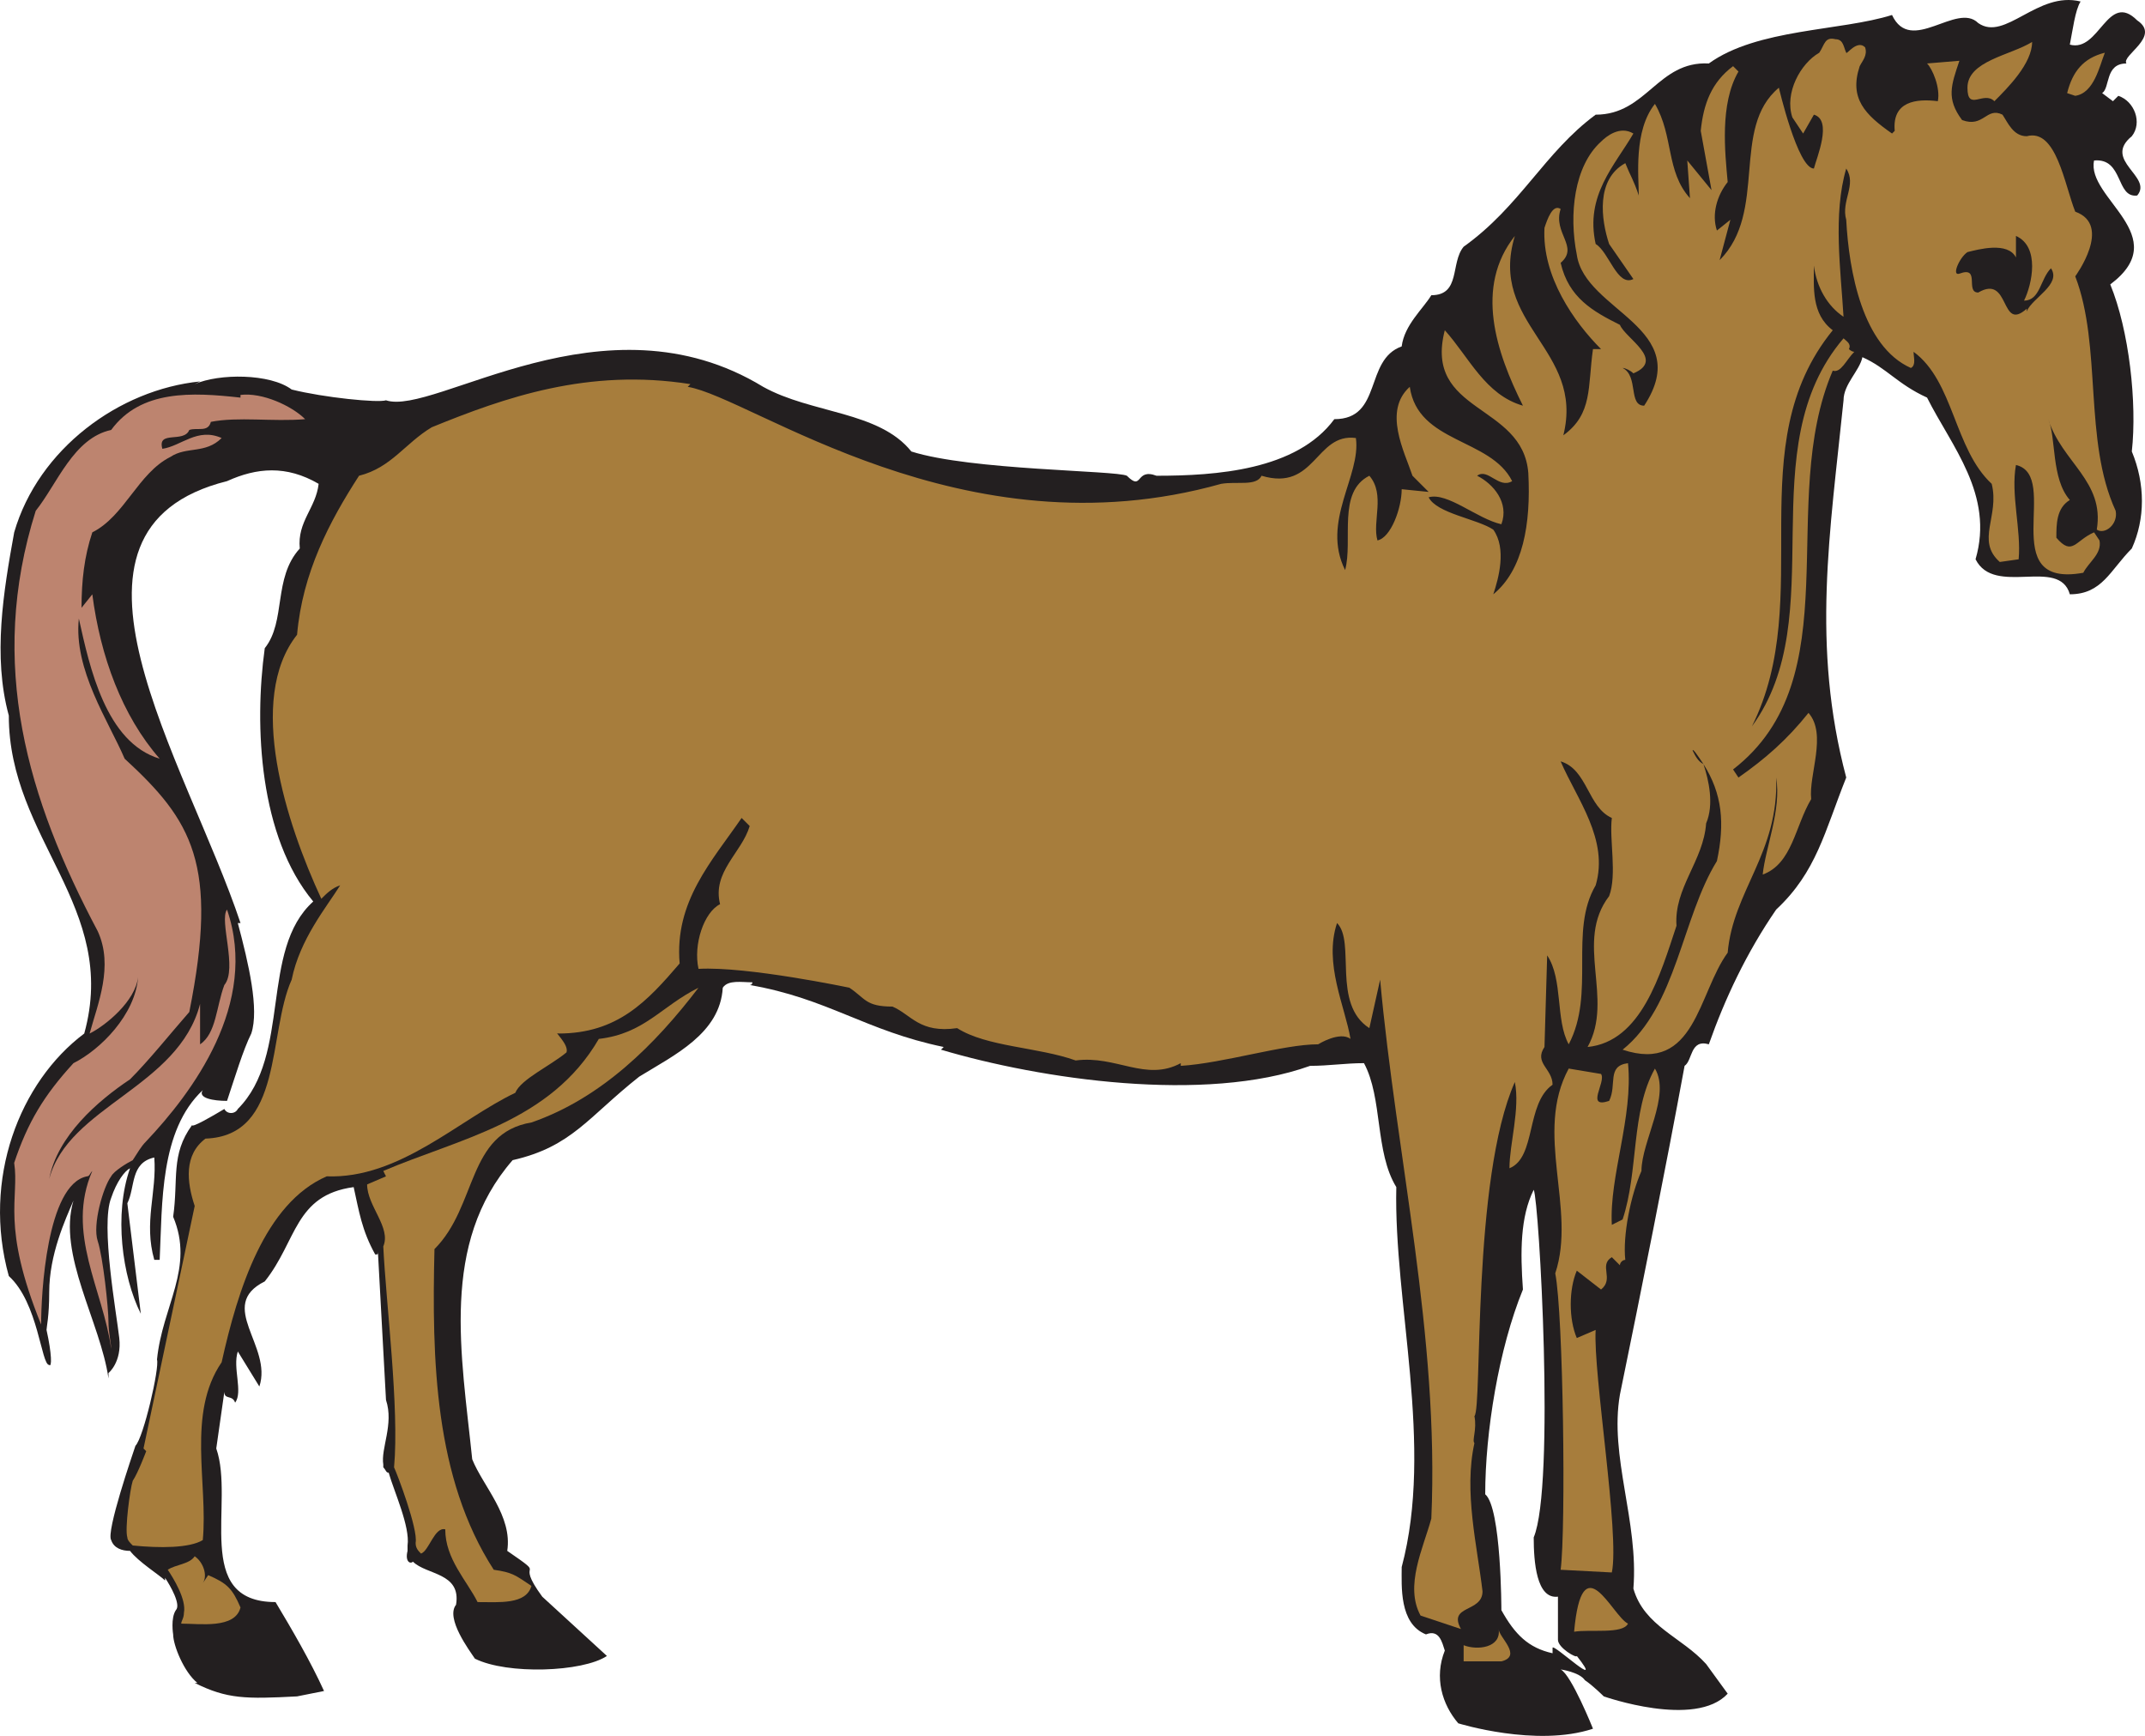
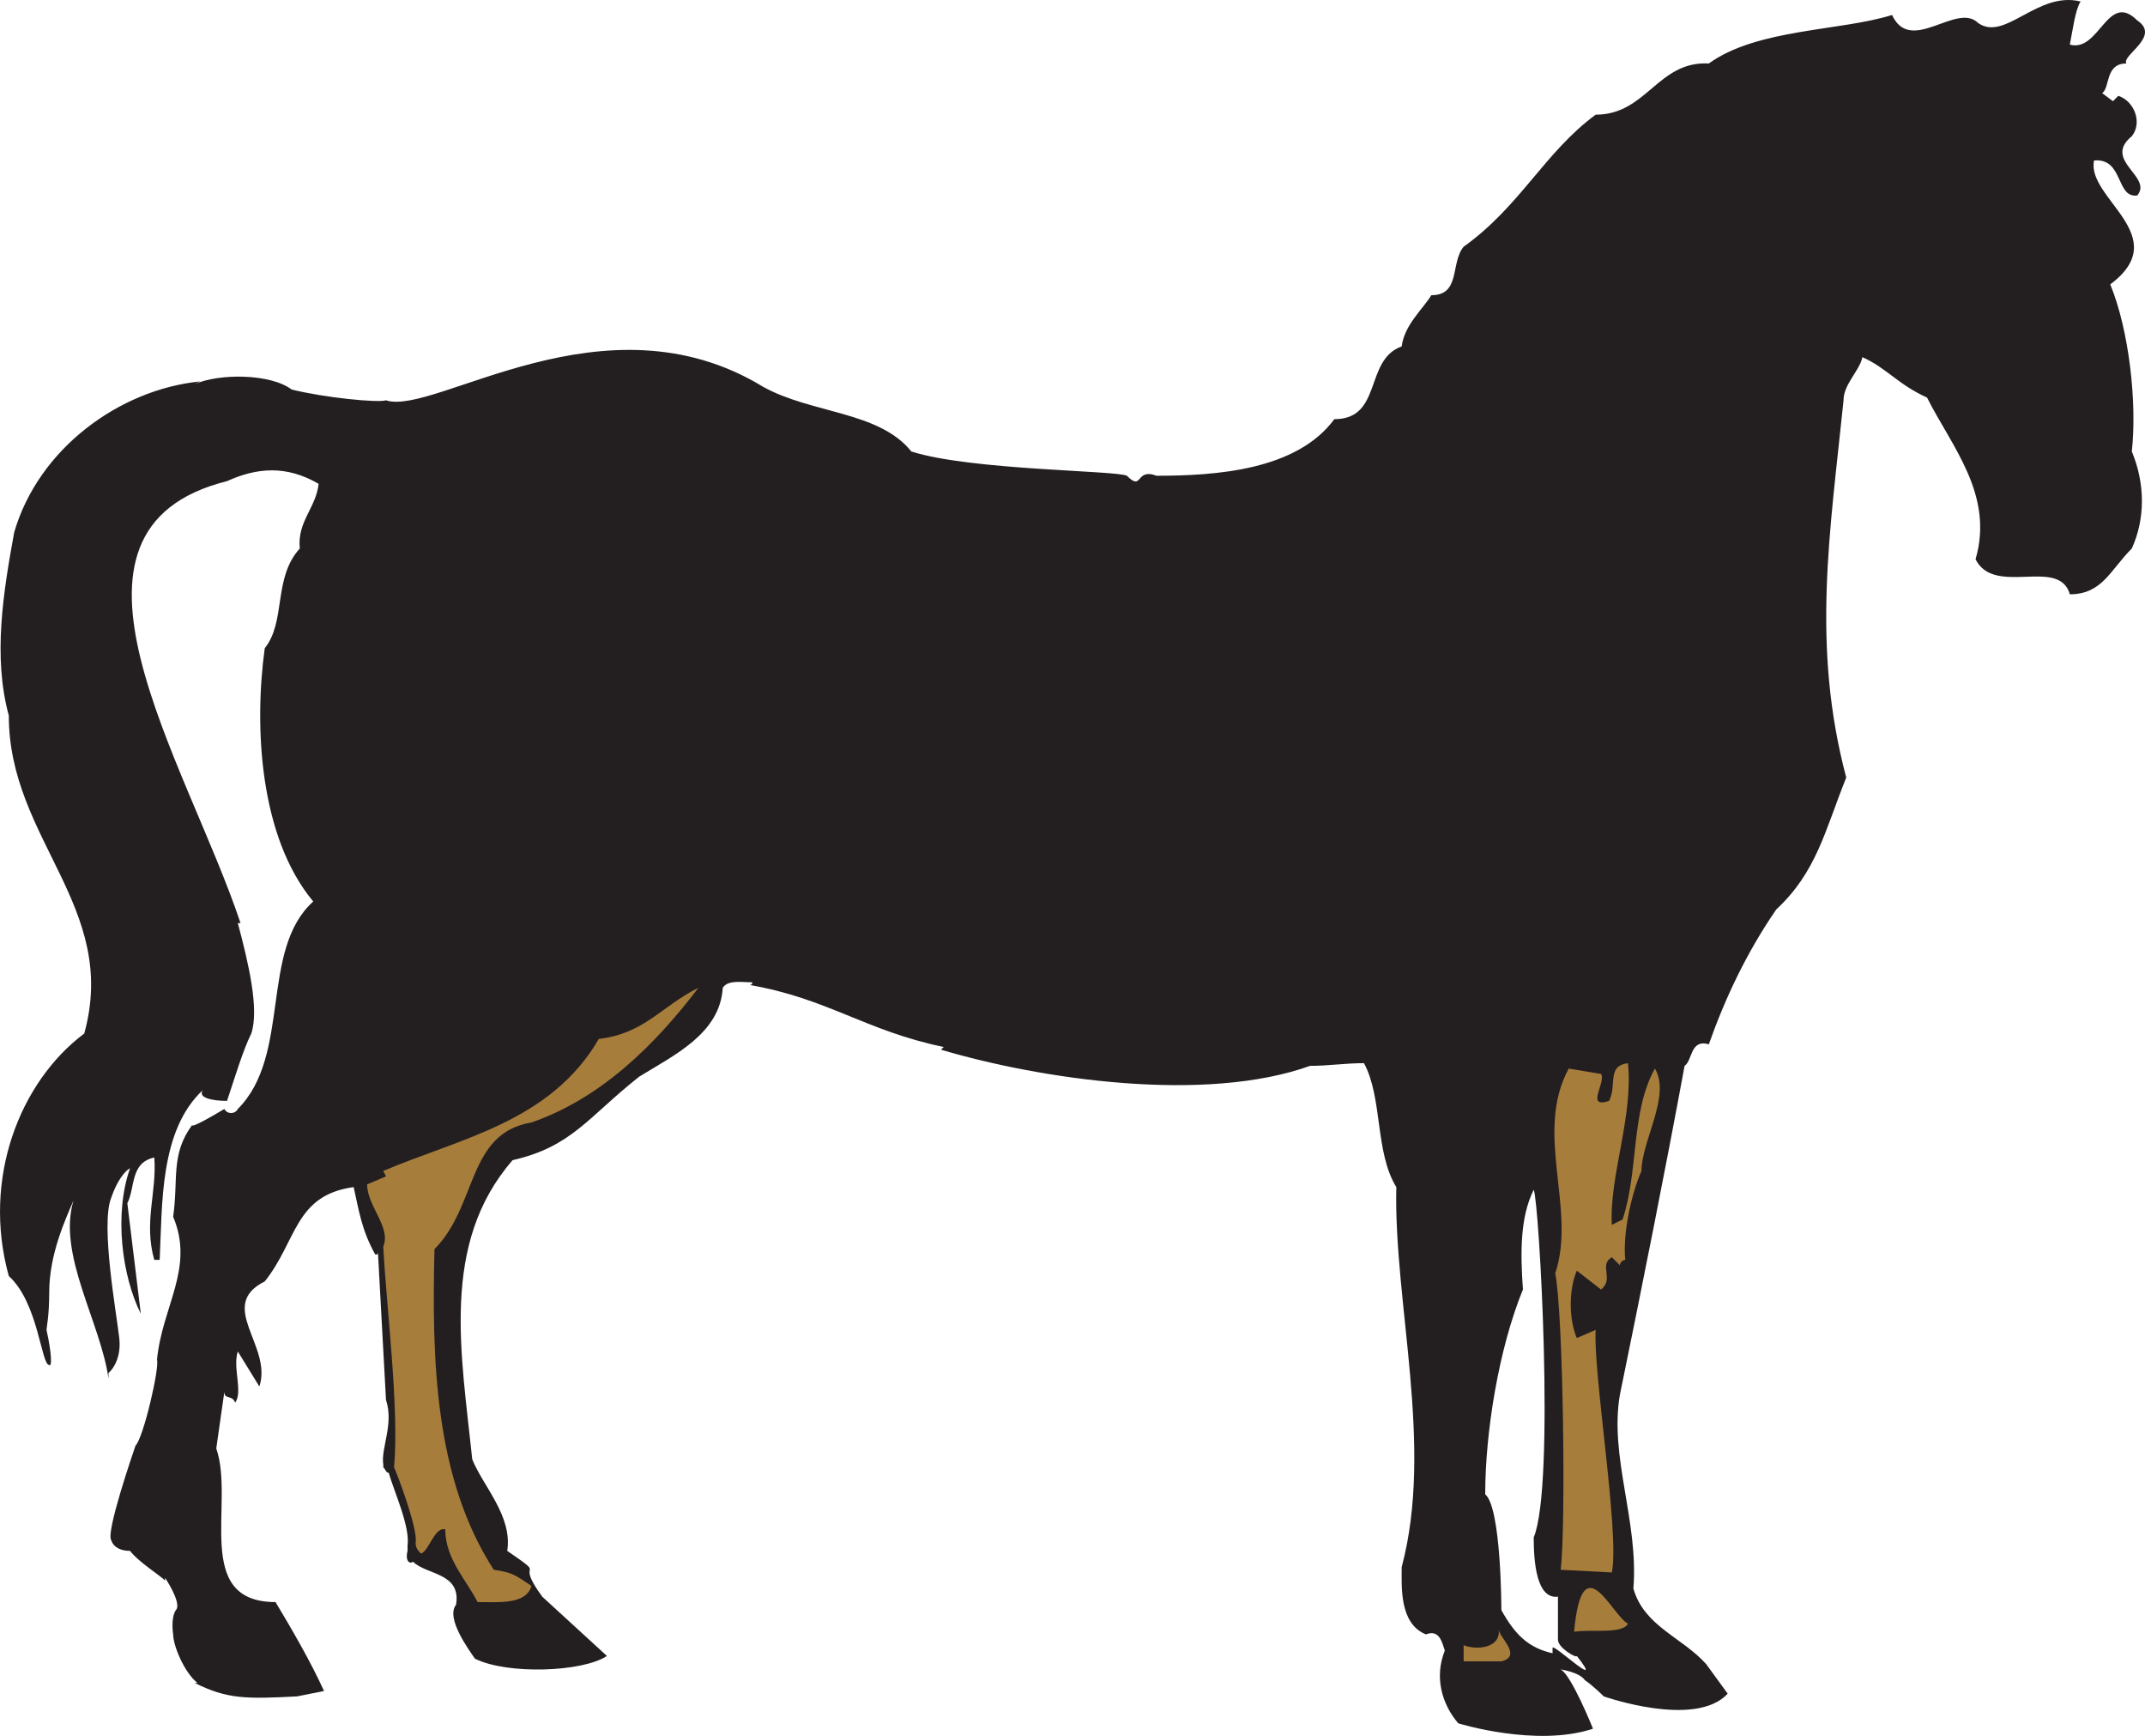
<svg xmlns="http://www.w3.org/2000/svg" width="597.124" height="483.169">
  <path fill="#231f20" fill-rule="evenodd" d="M587.449 79.17c18-13.5-6.75-24-4.5-34.5 8.25-.75 6 10.5 12 9.75 4.5-5.25-9.75-9.75-1.5-16.5 3-3.75.75-9.75-3.75-11.25l-1.5 1.5-3-2.25c2.25-1.5.75-8.25 6.75-8.25-1.5-2.25 9.75-7.5 3-12-8.25-8.25-10.5 9-18.75 6.75.75-3.75 1.5-9.75 3-12-12-3-21 11.25-28.5 6-6-6-18.75 9-24-2.25-14.25 4.5-37.5 3.75-51 13.5-14.25-.75-17.25 14.25-31.5 14.25-14.25 10.5-21 25.5-36.75 36.75-3.75 4.5-.75 13.5-9 13.5-2.25 3.75-7.5 8.25-8.25 14.25-10.5 3.75-5.25 20.25-18.75 20.25-10.5 14.25-33 15.75-49.5 15.75-6-2.25-3.75 4.5-8.25 0-3-1.5-43.5-1.5-60-6.75-9-11.25-27.75-10.5-41.25-18-44.25-27-91.5 8.25-105 3.75-2.25.75-17.25-.75-26.25-3-6-4.5-20.25-4.5-27-1.5l1.5-.75c-22.5 2.25-45 18.75-51.75 42-3 16.5-6 34.5-1.5 51 0 34.5 30.75 53.25 21 88.5-18 13.5-28.5 40.5-21 67.5 8.25 7.5 9 24.75 11.25 24.75.75.75.75-3-.75-9.75 0-.75.75-3.75.75-10.5 0-10.5 4.5-20.25 6.75-25.5-4.5 15 7.5 33.75 9.75 49.5v-1.5s3.75-3 3-9.75-5.25-31.5-2.25-39c1.5-4.5 3.75-7.5 5.25-8.25-4.5 12.75-2.25 30 3 40.5l-3.75-30.75c2.25-4.5.75-11.25 7.5-12.75.75 9.75-3 18 0 28.5h1.5c.75-15.75 0-36 12-47.25-1.5 2.25 3 3 6.75 3 2.25-6.75 4.5-14.25 6.75-18.75 2.25-6.75-.75-19.5-3.75-30.75h.75c-15-45-57.75-109.5-3.75-123 8.25-3.75 16.5-4.5 25.5.75-.75 6.75-6 10.5-5.25 18-7.5 8.25-3.75 20.25-9.75 27.75-3 21.75-1.5 52.5 13.5 70.5-15 13.5-6 42.75-21 57.75-.75 1.5-3 1.5-3.75 0-3.75 2.25-9 5.25-9 4.5-6 8.25-3.75 15-5.25 25.5 6 14.25-3 24.75-4.5 39.75.75 2.25-3.75 21.75-6 24v-.75.75c-.75 2.25-8.25 24-6.75 26.25.75 2.25 3 3 5.25 3 2.25 3 8.25 6.75 9.75 8.25v-.75c1.5 2.25 4.5 7.5 3 9-1.5 2.25-.75 6.75-.75 6.75 0 3 3 10.5 6.75 13.5h-.75c9 4.5 14.25 4.5 28.5 3.75l7.5-1.5c-3.75-8.25-9-17.25-13.5-24.75-23.25 0-11.25-27.75-16.5-42.75l2.25-15.75c0 2.25 2.25.75 3 3 2.25-3-.75-9.75.75-14.25l6 9.75c3.75-11.25-12-22.5 1.5-29.25 9-11.25 8.25-24 24.75-26.25 1.5 6.75 2.25 12 6 18.75.75 0 .75 0 .75-.75l2.25 41.25c2.25 6.75-1.5 13.5-.75 18v.75c.75.75.75 1.5 1.5 1.5 1.5 5.25 6 15 5.25 20.25v1.5c-.75 3 .75 3.75 1.5 3 3.75 3.75 13.5 3 12 12-3 3.75 3.75 12.75 5.25 15 9 4.5 30 3.75 36.75-.75l-18-16.5c-8.25-11.25 2.25-4.5-9.75-12.75 1.5-9.75-6.75-18-9.75-25.5-3-29.25-9-60 11.25-83.25 16.5-3.75 21-12 35.25-23.25 9.75-6 22.5-12 23.25-24.75 1.5-2.25 5.25-1.5 8.25-1.5 0 0 0 .75-.75.75 21.75 3.75 32.25 12.75 54 17.25l-.75.75c27.75 8.25 73.5 15 102.75 4.5 5.25 0 9.75-.75 15-.75 5.25 9.75 3 24.75 9 34.5-.75 32.25 10.5 72 1.5 105.75 0 5.25-.75 15.75 6.75 18.75 3.75-1.5 4.5 2.25 5.25 4.5-3 7.5-.75 15 3.75 20.25 0 0 21.75 6.75 37.5 1.5 0 0-6-15-9-16.5 0 0 5.25.75 6.75 3 2.25 1.5 5.25 4.5 5.25 4.5s25.5 9 34.5-.75l-6-8.25c-6.75-7.5-17.25-10.5-20.25-21 1.5-18.75-6.75-36.75-3.75-54 6-29.25 12.75-63 18-91.5 2.25-1.5 1.5-7.5 6.75-6 4.5-12.75 10.5-25.5 18.75-37.5 11.25-10.5 13.5-21.75 19.5-36.75-9.75-36.75-4.5-68.25-.75-105 0-4.5 4.5-8.25 5.25-12 6.75 3 9.75 7.5 18 11.25 6.75 13.5 18.75 27 13.5 45 5.25 10.5 23.25-.75 26.25 9.75 9 0 11.25-6.75 17.25-12.75 3.75-8.25 3.75-18 0-27 1.5-13.5-.75-33.75-6-46.5m-155.25 379.5v1.5c-6.75-1.5-10.5-5.25-14.25-12 0 0 0-28.5-4.5-32.25 0-17.25 3.75-40.5 10.5-57-.75-10.5-.75-20.25 3-27.75 1.5 3 6 82.5 0 96.75 0 6.75.75 17.25 6.75 16.5v12c0 2.25 5.25 5.25 5.25 4.5 8.25 10.5-6.75-3.75-6.75-2.25" />
  <path fill="#a77d3c" fill-rule="evenodd" d="m444.199 370.17-5.25 2.25c-2.25-5.25-2.25-13.5 0-18.75l6.75 5.25c3.75-3-.75-6.75 3-9l2.25 2.25c0-.75.75-1.5 1.5-1.5-.75-6.75 1.5-18 4.5-24.75 0-8.25 8.25-21 3.75-28.5-6.75 12-4.5 28.5-9 42l-3 1.5c-.75-13.5 6-30 4.5-45-6 .75-3 6-5.25 10.5-6.75 2.25-.75-5.25-2.25-7.5l-9-1.5c-9.75 18 2.25 39-3.75 57 2.25 11.25 3 71.25 1.5 82.5l14.25.75c2.25-10.5-5.25-55.5-4.5-67.5m9 81.75c-4.5-2.25-12.75-22.5-15 2.25 4.5-.75 13.5.75 15-2.25" />
  <path fill="#231f20" fill-rule="evenodd" d="M470.449 465.42c-6.75-12.75-20.25-5.25-33-8.25 8.25 2.25 8.25 4.5 9.75 13.5 5.25 2.25 27 .75 29.25.75l-6-6" />
-   <path fill="#a77d3c" fill-rule="evenodd" d="M583.699 147.42c2.25-13.5-9.75-18.75-13.5-30.75 2.25 5.25.75 16.5 6 22.5-3.75 2.25-3.75 6.75-3.75 10.5 4.5 5.25 5.25.75 10.5-1.5l1.5 2.25c.75 3.75-3 6-4.5 9-24.75 4.5-6-27-18.75-30-1.5 8.25 1.5 18 .75 26.25l-5.25.75c-6.75-6 0-12.75-2.25-21.75-10.5-9.75-10.5-28.5-21.75-36.75 0 1.5.75 3.75-.75 4.5-13.5-6-17.25-27-18-41.25-1.5-5.25 3-9.75 0-14.25-3.75 12.75-1.5 28.5-.75 41.25-4.5-3-7.5-8.25-8.25-14.25 0 6-.75 13.5 5.25 18-26.25 32.25-4.5 74.25-22.5 110.25 22.5-30.75-.75-77.25 25.5-108 .75.75 2.25 1.5 1.5 3 0 0 .75.75 1.5.75-2.25 2.25-3.75 6-6 5.25-15.75 36.75 5.25 85.5-27.75 111l1.5 2.25c7.5-5.25 13.5-10.5 19.5-18 5.25 6 0 17.25.75 24-4.5 7.5-5.25 18-13.5 21 .75-7.5 5.25-18 3.75-27 .75 21-12 31.5-13.5 48.75-8.25 11.25-9 33.75-29.25 27 15-12 16.5-36.75 26.25-52.5 2.25-10.5 1.5-18.75-3.75-27 1.5 4.5 3 11.25.75 16.5-.75 10.5-9 18-8.25 28.5-4.5 13.5-9.75 32.25-24.75 33.75 7.5-13.5-3.75-29.25 6-42 2.25-6 0-15.75.75-21.75-6.75-3-6.75-13.5-14.25-15.75 4.5 10.5 13.5 21.75 9.75 34.5-7.5 12.75 0 30-7.5 44.25-3.75-6.75-1.5-18-6-24.75l-.75 25.5c-3 4.5 2.25 6 2.25 10.5-7.5 5.25-4.5 20.25-12 23.25 0-6.75 3-16.5 1.5-24-12 27-9 90.75-11.25 93 .75 3.75-.75 6.75 0 7.5-3 13.5.75 28.5 2.25 41.25 0 6-9.75 3.75-6 10.5l-11.25-3.75c-4.5-8.25.75-18.75 3-27 2.25-51-9.75-100.5-14.25-150l-3 13.5c-10.5-6.75-3.75-24-9-29.25-3.75 11.25 2.25 23.25 3.75 32.25-3-2.25-9 1.5-9 1.5-9.75 0-26.25 5.25-38.25 6v-.75c-9.75 5.25-18-2.25-29.25-.75-10.5-3.75-24.75-3.75-33-9-10.5 1.5-12.75-3.75-18-6-7.5 0-7.5-2.25-12-5.25 0 0-28.5-6-42-5.25-1.5-6.75 1.5-15.75 6-18-2.25-9 6-14.25 8.25-21.75l-2.25-2.25c-8.25 12-18.75 23.25-17.25 40.5-9 10.5-17.25 19.5-33.75 19.5-1.5-.75 3 3 2.25 5.25-4.5 3.75-12.75 7.5-14.25 11.25-15.75 7.5-32.25 24-52.5 23.25-17.25 7.5-24.75 31.5-29.25 51.75-9.75 14.25-3.75 33.75-5.25 49.5-3.75 2.25-12 2.25-19.5 1.5-.75-.75-1.5-1.5-1.5-2.25-.75-2.25.75-13.5 1.5-15.75 1.5-2.25 3.75-8.25 3.75-8.25l-.75-.75 14.25-67.5c-2.25-6.75-3-14.25 3-18.75 21.75-.75 17.25-29.25 24-44.25 2.25-11.25 9.75-20.25 13.5-26.25-2.25.75-3.75 2.25-5.25 3.75-9.75-21-21-55.5-6.75-73.5 1.5-17.25 9-31.5 17.25-44.25 9-2.25 12.75-9 20.25-13.5 20.25-8.25 43.5-16.5 72-12l-.75.75c18 3 76.5 47.25 148.5 27 4.5-.75 9.75.75 11.25-2.25 15 4.5 15-12 26.25-10.5 1.5 10.5-9.75 23.25-3 36.75 2.25-8.25-2.25-21.75 6.75-26.25 4.5 5.25.75 12.75 2.25 18 3.75-.75 6.75-9 6.75-14.25l7.5.75-4.5-4.5c-2.25-6.75-8.25-18-.75-24.75 2.25 15.75 22.5 14.25 28.5 26.25-3.75 2.25-6.75-3.75-9.75-1.5 4.5 2.25 9 7.5 6.75 13.5-6.75-1.5-15-9-20.25-7.5 2.25 4.5 13.5 6 18 9 3.75 5.25 1.5 13.5 0 18 8.25-6.75 10.5-19.5 9.75-33.75-1.5-19.5-29.25-16.5-23.25-39.75 6.75 7.5 11.25 18 21.75 21-7.5-15-13.5-33-2.25-47.25-7.5 24.75 19.5 31.5 13.5 55.5 8.25-6 6.75-13.5 8.25-24h2.25c-7.5-7.5-16.5-20.25-15.75-33.75.75-2.25 2.25-6.75 4.5-5.25-2.25 6.75 5.25 10.5 0 15 2.25 9.75 9 13.5 16.5 17.25 1.5 3.75 12.75 9.75 3.75 13.5-.75-.75-2.25-1.5-3-1.5 4.5 2.25 1.5 10.5 6 10.5 14.25-21.75-16.5-26.25-18.75-42-2.25-11.25-.75-24.75 6.75-31.5 1.5-1.5 5.25-4.5 9-2.25-5.25 9-13.5 17.25-10.5 30.75 3.75 2.25 6 12 10.5 9.75l-6.75-9.75c-2.25-6.75-3.75-18 4.5-22.5 1.5 3.75 2.25 4.5 3.75 9 0-5.25-1.5-18 4.5-25.5 5.25 9 3 18.75 9.75 26.25l-.75-10.5 6.75 8.25-3-16.5c.75-7.5 3-13.5 9-18l1.5 1.5c-5.25 9-3.75 22.5-3 30.75-3 3.75-4.5 9-3 13.5l3.75-3-3 11.25c13.5-13.5 3-36.75 16.5-48 0 0 5.25 22.5 9.75 22.5.75-3 5.25-13.5 0-15l-3 5.25-3-4.5c-2.25-6.75 2.25-15 7.5-18 1.5-2.25 1.5-4.5 4.5-3.75 2.25 0 2.25 2.25 3 3.75 0 .75 3-3.75 5.25-1.5.75 2.25-.75 3.75-1.5 5.25-3 9 1.5 13.5 9 18.75l.75-.75c-.75-8.25 6-9 12-8.25.75-3.75-1.5-9-3-10.5l9-.75c-2.25 6.75-3.75 10.5.75 16.5 6 2.25 6.75-3.75 11.25-1.5 1.5 2.25 3 6 6.75 6 8.25-2.25 10.5 13.5 13.5 21 10.5 3.75 0 18 0 18 7.5 19.5 2.25 45.75 11.25 65.25.75 3.75-3 6.75-5.25 5.25" />
  <path fill="#231f20" fill-rule="evenodd" d="M471.199 208.92c.75 1.5 1.5 3 3 3.75-1.5-2.25-3-4.5-3-3.75" />
-   <path fill="#a77d3c" fill-rule="evenodd" d="M555.199 28.17c-3-3-7.5 3-7.5-3.75 0-7.5 12-9 18-12.75 0 6-6.75 12.75-10.5 16.5m22.5-1.5-2.25-.75c1.5-6 4.5-9.75 10.5-11.25-1.5 3.75-3 11.25-8.25 12" />
-   <path fill="#231f20" fill-rule="evenodd" d="M563.449 83.67c4.5 0 4.5-6 7.5-9 3 4.5-5.25 8.25-6.75 12v-.75c-7.5 6.75-4.5-9.75-13.5-4.5-3.75 0 .75-7.5-5.25-5.25-2.25.75 0-4.5 2.25-6 3-.75 11.25-3 13.5 1.5v-6c6.75 3 4.5 13.5 2.25 18m-525 181.5-2.25 6c0-37.5-29.25-65.25-23.25-104.25-1.5 33 22.5 62.25 25.5 98.25" />
  <path fill="#231f20" fill-rule="evenodd" d="M48.949 268.17c-1.5 12-9 26.25-20.25 30.75 15.75-15 18-46.5 9.75-65.25-3.75-7.5-11.25-12.75-12.75-21 12 13.5 23.25 33.75 23.25 55.5" />
  <path fill="#a77d3c" fill-rule="evenodd" d="M417.949 462.42h-10.5v-4.5c3.75 1.5 10.5.75 9.75-4.5 0 2.25 6.75 7.5.75 9" />
  <path fill="#231f20" fill-rule="evenodd" d="m437.449 475.92-3.75 3.75v-1.5c-4.5 3-12-3-18 1.5-.75-6.75-14.25-3.75-8.25-12.75 6 .75 12-2.25 16.5-3.75 4.5 5.25 10.5 6 13.5 12.75m-285.75-29.25c2.25 6.75 11.25 6.75 12.75 13.5-9 3-21.75 3.75-30-.75-.75-1.5-3.75-6.75-5.25-10.5 4.5 1.5 12.75 0 18 .75-2.25-3.75 3.75-.75 4.5-3" />
  <path fill="#a77d3c" fill-rule="evenodd" d="M106.699 325.92c21-9 46.5-13.5 60-36.75 12.75-1.5 17.25-9 27.75-14.25-12 15.75-27 30.75-46.5 37.5-18 3-15 23.25-27 35.25-.75 30.75 0 63.75 16.5 89.25 5.25.75 6 1.5 10.5 4.5-1.5 5.25-9 4.5-15 4.5-3-6-9-12-9-20.25-3-.75-4.5 6-6.75 6.75-.75-.75-1.5-1.5-1.5-3 .75-3.75-5.25-19.5-6-21 1.5-16.5-2.25-45.75-3-61.5 2.25-5.25-4.5-11.25-4.5-17.25l5.25-2.25-.75-1.5" />
  <path fill="#231f20" fill-rule="evenodd" d="m72.199 448.92 15 18.75c-9.75 5.25-19.5 0-28.5 0 0-.75-.75-1.5-2.25-3-3-2.25-6.75-5.25-6.75-8.25v-2.25h3c9 1.5 14.25-3 19.5-5.25" />
-   <path fill="#a77d3c" fill-rule="evenodd" d="M54.199 433.17c2.25 1.5 3.75 5.25 2.25 7.5l1.5-2.25c5.25 2.25 6.75 3.75 9 9-1.5 6-11.25 4.5-16.5 4.5 0-.75.75-1.5.75-3 .75-3.75-3-9.75-4.5-12 2.25-1.5 6-1.5 7.5-3.75" />
-   <path fill="#bd846f" fill-rule="evenodd" d="M58.699 117.42c-.75 3-3.75 1.5-6 2.25-1.5 3.75-9 0-7.5 5.25 5.25-.75 9.75-6 16.5-3-4.5 4.5-9.75 2.25-14.25 5.25-9 4.5-12.75 16.5-21.75 21-2.25 6.75-3 13.5-3 21l3-3.75c2.25 17.25 8.25 33.75 18.75 45.75-15-4.5-19.5-25.5-22.5-39-1.5 14.25 8.25 28.5 12.75 39 18.75 17.25 26.25 29.25 18 70.5-5.25 6-11.25 13.5-16.5 18.75-9 6-20.25 15.75-22.5 27.75 5.25-20.25 36-25.5 42-48.75v11.25c4.5-3 4.5-10.5 6.75-16.5 3.75-4.5-1.5-18 .75-21 9 26.25-9.75 51-22.5 64.5-1.5 1.5-2.25 3-3.75 5.25-1.5.75-5.25 3-6 4.5-2.25 3-5.25 13.5-3.75 18s3 18.75 3 22.5c0 3 .75 6 .75 7.5-2.25-16.5-12.75-32.25-5.25-49.5-.75.75-.75 1.5-1.5 1.5-11.25 2.25-12.75 33-12.75 41.25-11.25-27.75-6-35.25-7.5-45 3.75-11.25 8.25-18.75 16.5-27.75 7.5-3.75 17.25-13.5 18-24-.75 6.75-9 13.5-13.5 15.75 2.25-8.25 6.75-18.75 2.25-28.5-19.5-36.75-30.75-74.25-17.25-117 6-7.5 10.5-20.25 21-22.5 8.25-11.25 22.5-10.5 36-9v-.75c6-.75 14.25 3 18 6.75-9 .75-18.75-.75-26.25.75" />
</svg>